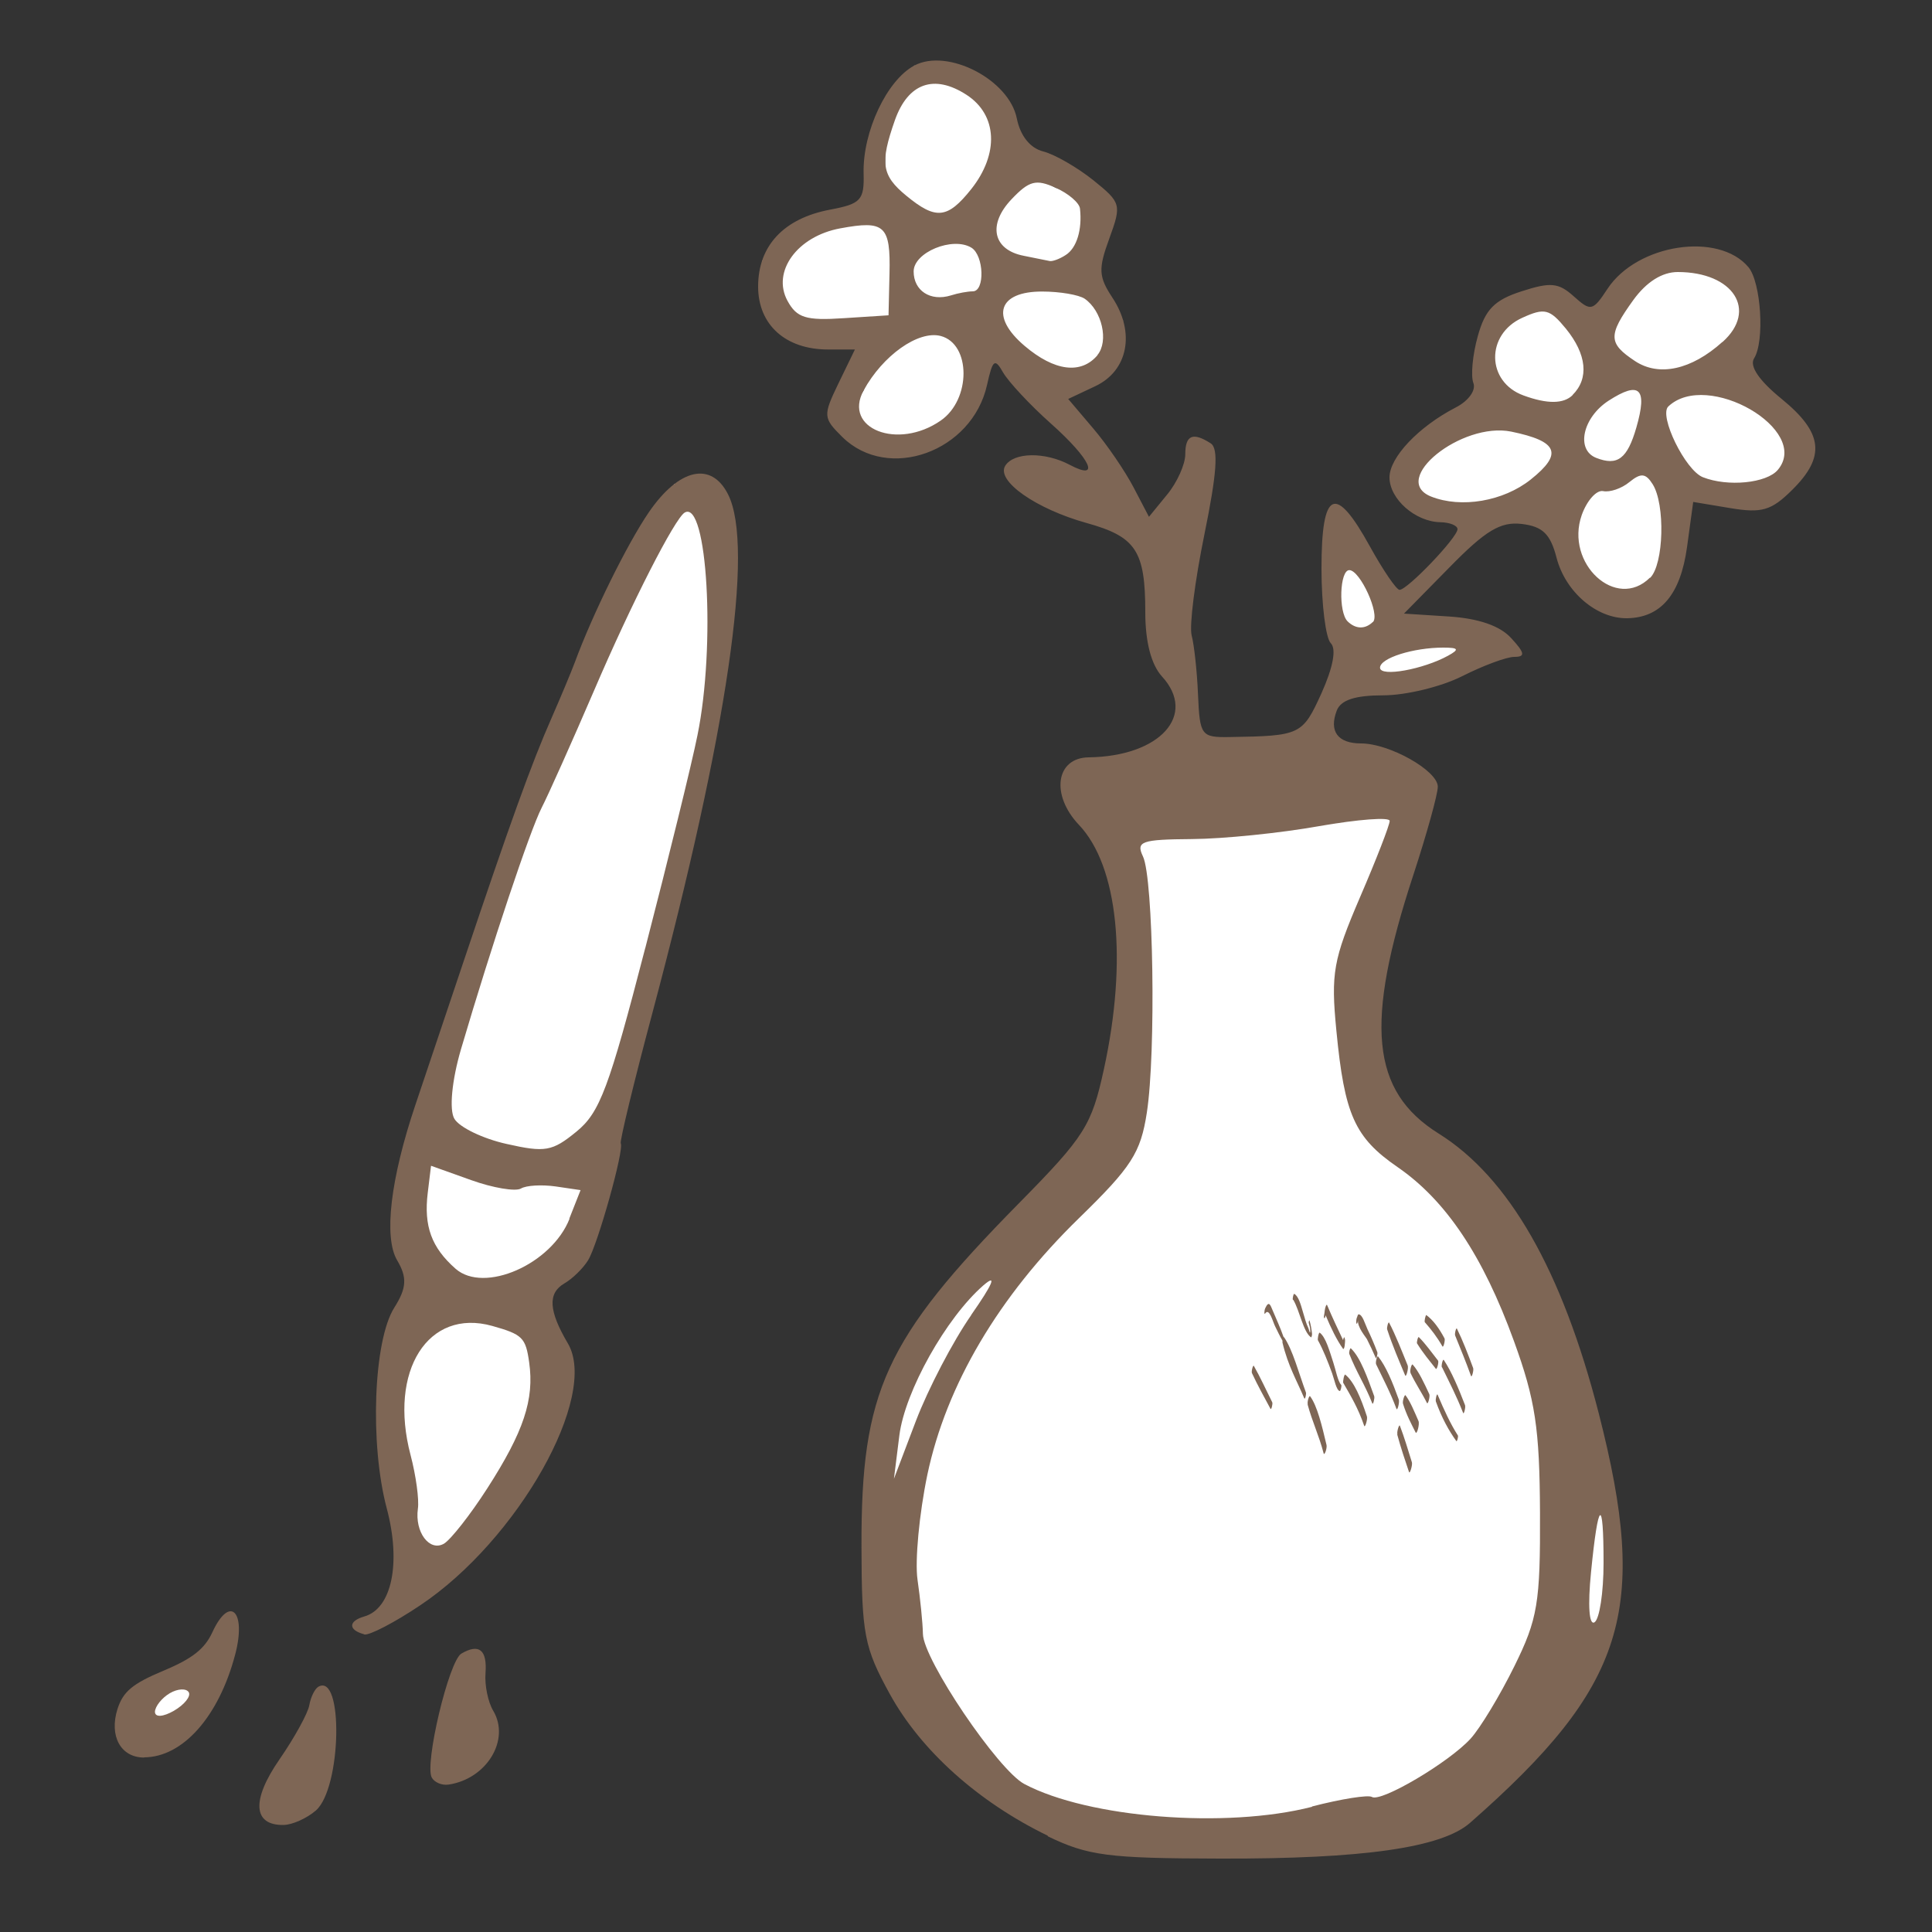
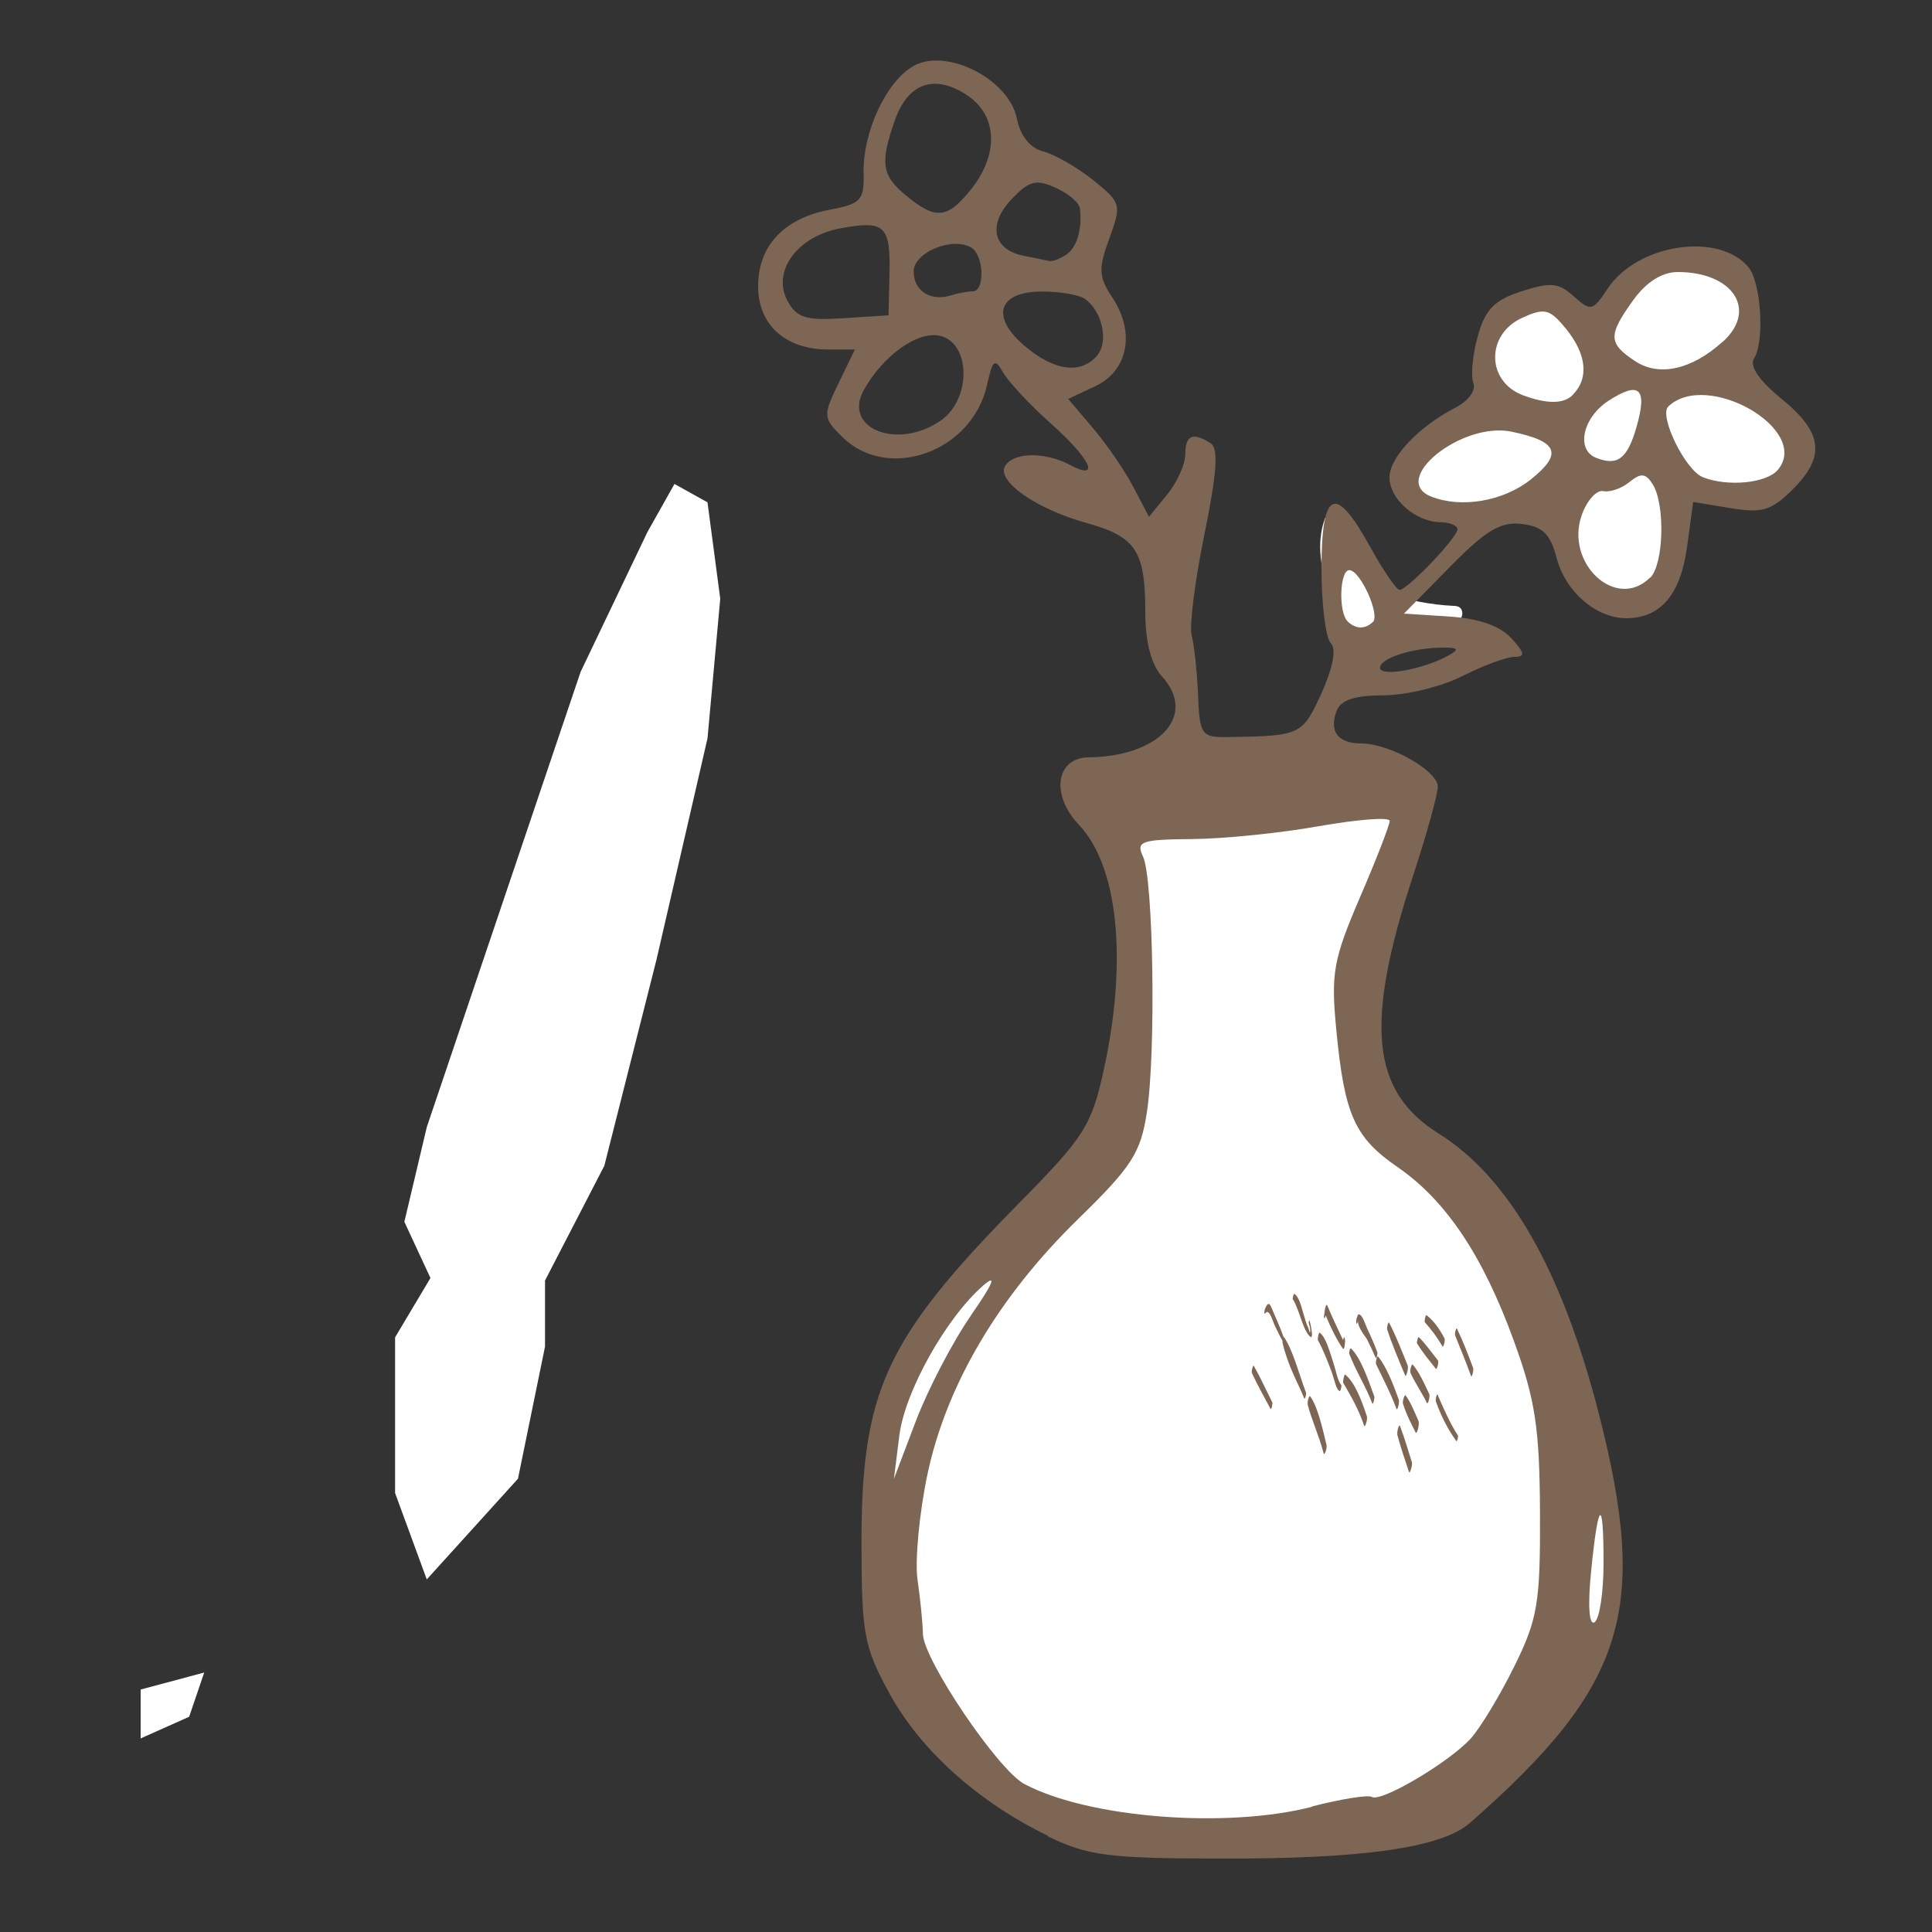
<svg xmlns="http://www.w3.org/2000/svg" id="_レイヤー_1" data-name=" レイヤー 1" version="1.1" viewBox="0 0 100 100">
  <rect x="0" y="0" width="100" height="100" fill="#333333" stroke="none" />
  <defs>
    <style>
      .cls-1 {
        fill: #7e6655;
      }

      .cls-1, .cls-2 {
        stroke-width: 0px;
      }

      .cls-2 {
        fill: #fff;
      }
    </style>
  </defs>
-   <path class="cls-2" d="M68.94,29.18c.03-.28.1-.61.36-.7.18-.06.37.02.53.12.92.53,1.61,1.47,1.83,2.51.04.21.07.42.17.61.18.34.55.54.91.68.81.33,1.67.52,2.54.59.19.01.4.03.55.16.14.14.17.37.1.55s-.21.34-.36.46c-.87.73-2.09.87-3.24.89-.55,0-1.1,0-1.64-.09-.17-.03-.35-.06-.48-.17-.13-.1-.21-.26-.27-.41-.19-.46-.28-.96-.44-1.44-.1-.3-.22-.6-.37-.88-.11-.22-.35-.47-.4-.71-.06-.31.06-.74.09-1.06l.11-1.11Z" />
  <polygon class="cls-2" points="10.57 86.57 7.28 87.45 7.28 89.98 9.79 88.86 10.57 86.57" />
  <polygon class="cls-2" points="36.62 26 37.28 30.99 36.62 38.22 33.98 49.67 31.28 60.34 28.21 66.28 28.21 69.7 26.81 76.54 22.09 81.75 20.45 77.28 20.45 69.22 22.28 66.15 20.93 63.24 22.09 58.34 30.05 34.78 33.51 27.54 34.91 25.05 36.62 26" />
-   <polygon class="cls-2" points="52.57 8.57 51.92 5.63 50 4.34 47.33 3.39 46.27 5.28 45.82 7.16 45.82 10.1 45.28 11.02 42.34 11.65 39.44 13.51 40.51 16.12 41.98 17.06 45.82 17.35 44.7 20.21 43.87 21.51 46.01 22.72 48.79 22.49 50.8 19.12 50.8 17.35 53.75 19.92 57.1 19.12 58.13 16.6 55.93 14.08 57.1 10.45 54.64 9.72 52.57 8.57" />
  <path class="cls-2" d="M64.29,40.64c2.54.03,5.09.13,7.63.31.25.02.52.05.7.22.2.19.22.49.22.77-.03,1.55-.64,3.01-1.1,4.49-.75,2.39-1.14,4.89-1.16,7.39,0,.87.04,1.77.39,2.57.44,1,1.31,1.74,2.12,2.48,6.13,5.62,9.91,13.73,10.28,22.03.05,1.05.04,2.13-.3,3.13-.34,1.02-1.01,1.9-1.68,2.75-2.04,2.58-4.32,5.08-7.26,6.54-3.12,1.55-6.7,1.79-10.18,1.84-2.77.04-5.56-.02-8.25-.68s-5.28-1.98-7.06-4.09c-2.38-2.82-3.06-6.69-3.23-10.37-.18-3.83.18-7.9,2.36-11.05,2.68-3.86,7.72-5.78,9.79-10,1.18-2.41,1.2-5.2,1.19-7.88,0-1.41-.02-2.83-.22-4.22-.11-.72-.26-1.45-.5-2.14-.16-.47-.92-1.46-.88-1.91.17-2.23,5.57-2.19,7.14-2.17Z" />
-   <path class="cls-2" d="M69.19,28.67c.03-.07.06-.14.12-.18.08-.05.18-.03.27,0,.62.2,1.14.68,1.47,1.24s.5,1.21.58,1.87c.03.26.06.54.24.73.12.12.28.18.44.23,1.13.38,2.31.61,3.5.67.1,0,.2.01.29.06.18.1.21.36.12.54s-.26.31-.44.42c-1.51.94-3.42,1.21-5.13.73-.14-.04-.28-.09-.39-.19-.09-.09-.14-.23-.19-.35-.21-.58-.42-1.16-.63-1.73-.47-1.31-.77-2.68-.27-4.04Z" />
+   <path class="cls-2" d="M69.19,28.67c.03-.07.06-.14.12-.18.08-.05.18-.03.27,0,.62.2,1.14.68,1.47,1.24c.03.26.06.54.24.73.12.12.28.18.44.23,1.13.38,2.31.61,3.5.67.1,0,.2.01.29.06.18.1.21.36.12.54s-.26.31-.44.42c-1.51.94-3.42,1.21-5.13.73-.14-.04-.28-.09-.39-.19-.09-.09-.14-.23-.19-.35-.21-.58-.42-1.16-.63-1.73-.47-1.31-.77-2.68-.27-4.04Z" />
  <path class="cls-2" d="M81.08,15.87c.39.25.73.63,1.19.66.35.02.68-.19.94-.43.59-.55.97-1.31,1.6-1.81.8-.64,1.88-.79,2.9-.83.95-.04,2.05.06,2.57.86.2.31.28.68.31,1.05.07.7,0,1.4-.19,2.07-.18.62-.47,1.25-.36,1.89.15.9,1.02,1.47,1.79,1.96s1.6,1.17,1.59,2.09c-.01.84-.76,1.5-1.54,1.83-.66.28-1.39.41-2.11.37-1-.05-1.96-.41-2.96-.41-.17.93-.13,1.87-.21,2.81s-.28,1.9-.86,2.64c-.24.31-.56.58-.94.69-.76.2-1.51-.3-2.14-.77-.46-.35-.94-.72-1.2-1.24-.26-.53-.25-1.17-.53-1.69-.41-.78-1.36-1.12-2.24-1.15s-1.75.18-2.63.2c-.6.01-1.2-.07-1.77-.23-.56-.16-1.12-.42-1.49-.88s-.48-1.15-.15-1.64c.15-.23.38-.39.61-.54.87-.6,1.75-1.2,2.62-1.8.67-.46,1.42-1.05,1.44-1.87,0-.39-.15-.76-.23-1.15-.21-1.08.44-2.45,1.53-2.8.01.05.04.1.05.16.39-.05.75-.32,1.2-.34s.86.09,1.22.32Z" />
  <path class="cls-1" d="M75.32,69.13c.28.69.56,1.37.82,2.09.04.11.15-.3.11-.41-.27-.73-.54-1.43-.84-2.04-.04-.08-.13.27-.09.36" />
-   <path class="cls-1" d="M74.64,70.77c.37.76.75,1.49,1.09,2.36.04.11.14-.29.1-.4-.34-.88-.69-1.72-1.1-2.34-.05-.07-.14.3-.1.38" />
  <path class="cls-1" d="M74.32,72.54c.31.86.67,1.51,1.06,2.05.04.05.11-.24.08-.29-.38-.59-.72-1.33-1.05-2.11-.04-.09-.12.25-.09.34" />
  <path class="cls-1" d="M73.75,68.44c.32.36.63.76.91,1.25.05.09.15-.32.11-.41-.28-.53-.59-.95-.94-1.21-.04-.03-.12.32-.08.37" />
  <path class="cls-1" d="M73.35,69.54c.31.5.64.89.97,1.31.05.07.17-.36.11-.43-.33-.42-.65-.87-.99-1.21-.04-.05-.13.27-.09.34" />
  <path class="cls-1" d="M73.01,71.07c.27.57.58,1.01.85,1.55.05.1.17-.35.12-.46-.27-.58-.54-1.17-.86-1.53-.06-.06-.16.33-.11.43" />
  <path class="cls-1" d="M72.62,72.66c.19.6.42,1.02.65,1.48.07.14.22-.44.15-.59-.21-.48-.42-1-.67-1.33-.05-.06-.17.31-.13.44" />
  <path class="cls-1" d="M72.32,74.25c.19.7.4,1.32.61,1.94.04.13.19-.36.15-.5-.2-.65-.4-1.31-.62-1.89-.04-.11-.17.31-.13.44" />
  <path class="cls-1" d="M71.8,68.81c.29.88.61,1.61.93,2.38.05.13.19-.38.13-.52-.31-.76-.62-1.56-.96-2.21-.04-.07-.13.25-.1.35" />
  <path class="cls-1" d="M71.23,70.62c.36.75.73,1.44,1.05,2.3.05.13.17-.35.12-.48-.32-.89-.66-1.72-1.07-2.23-.05-.06-.15.31-.1.41" />
  <path class="cls-1" d="M70.2,68.44c0,.14.07.08.09-.11-.04.37.4.87.46.98.16.31.31.64.46.98.03.08.11-.22.08-.3-.16-.42-.33-.82-.51-1.19-.13-.28-.26-.77-.46-.77-.02,0-.04.03-.06.09,0,.03-.02.06-.03.08-.02.05-.03.12-.03.18v.07" />
  <path class="cls-1" d="M69.84,70.08c.37.95.82,1.61,1.19,2.56.04.1.13-.27.1-.37-.35-.97-.72-2.02-1.21-2.48-.04-.04-.11.21-.08.29" />
  <path class="cls-1" d="M69.54,71.6c.38.66.76,1.29,1.07,2.2.04.13.19-.35.14-.49-.31-.95-.66-1.79-1.12-2.16-.05-.04-.14.36-.1.44" />
  <path class="cls-1" d="M68.53,68.1c-.02.16.04.18.08.01v-.04c.28.67.58,1.29.91,1.75.02.03.07-.06.08-.17.03-.29.03-.28-.01-.42-.02-.05-.06.05-.07.14-.28-.59-.56-1.18-.83-1.82-.03-.07-.1.11-.12.27-.01.09-.02.19-.04.28" />
  <path class="cls-1" d="M68.22,69.38c.27.49.5,1.07.73,1.7.11.3.22.9.4.92.04,0,.11-.28.07-.32-.18-.19-.28-.77-.41-1.16-.2-.61-.39-1.31-.7-1.54-.05-.04-.13.33-.09.41" />
  <path class="cls-1" d="M67.68,72.69c.25.92.58,1.58.83,2.53.04.16.19-.27.15-.43-.23-.97-.48-2.03-.85-2.52-.05-.06-.16.29-.12.42" />
  <path class="cls-1" d="M66.94,67.28c.33.55.52,1.68.92,1.94.02.02.06-.13.05-.19-.03-.26-.07-.48-.13-.68-.01-.04-.05.07-.04.12.02.09.08.25.08.4,0,.27-.07-.07-.1-.13-.11-.22-.19-.53-.28-.83-.12-.42-.24-.83-.45-.94-.04-.02-.1.25-.07.31" />
  <path class="cls-1" d="M65.48,67.99c.22-.33.4.43.52.66.12.25.25.52.38.74v.1c.29,1.22.75,1.98,1.13,2.89.04.08.12-.24.08-.32-.36-.97-.68-2.2-1.13-2.85h-.02c-.18-.51-.38-.94-.57-1.39-.1-.22-.18-.55-.38-.11-.06.13-.06.36,0,.28" />
  <path class="cls-1" d="M64.8,71.07c.31.67.64,1.25.96,1.85.04.08.13-.26.09-.34-.32-.64-.62-1.3-.95-1.88-.04-.08-.14.28-.1.37" />
  <path class="cls-1" d="M54.24,95.02c-3.61-1.75-6.57-4.41-8.18-7.33-1.33-2.42-1.46-3.09-1.47-7.65-.02-8.02,1.21-10.71,8.13-17.74,3.44-3.49,3.78-4.04,4.42-6.97,1.23-5.65.73-10.5-1.29-12.63-1.48-1.56-1.2-3.48.5-3.5,3.69-.05,5.63-2.19,3.79-4.19-.55-.61-.86-1.77-.86-3.32,0-3.18-.48-3.91-3.04-4.62-2.62-.73-4.69-2.18-4.21-2.96.44-.71,2.06-.73,3.34-.05,1.62.86,1.1-.29-.99-2.15-1.08-.96-2.18-2.15-2.46-2.63-.43-.76-.54-.67-.83.64-.77,3.47-5.12,5.03-7.49,2.7-1-.99-1.01-1.1-.2-2.78l.85-1.75h-1.39c-2.2,0-3.62-1.28-3.62-3.26,0-2.11,1.33-3.53,3.73-3.98,1.59-.3,1.77-.49,1.73-1.89-.05-2.15,1.21-4.82,2.63-5.57,1.72-.91,4.9.73,5.3,2.74.18.9.69,1.54,1.37,1.71.59.15,1.75.82,2.58,1.48,1.45,1.17,1.48,1.26.84,3.02-.58,1.58-.56,1.98.16,3.07,1.19,1.8.81,3.78-.89,4.58l-1.4.66,1.29,1.52c.71.83,1.65,2.21,2.09,3.05l.8,1.53.94-1.15c.52-.63.94-1.57.94-2.09,0-.99.39-1.16,1.32-.56.41.27.31,1.57-.33,4.71-.49,2.39-.79,4.74-.66,5.23.13.49.28,1.87.33,3.08.09,2.1.17,2.2,1.61,2.18,3.7-.06,3.79-.1,4.78-2.27.6-1.34.78-2.29.48-2.59-.26-.26-.48-2-.48-3.86,0-4.08.71-4.41,2.51-1.14.68,1.23,1.37,2.24,1.53,2.24.41,0,3-2.71,3-3.14,0-.19-.4-.35-.88-.36-1.3-.02-2.64-1.2-2.64-2.32,0-1.04,1.51-2.63,3.43-3.62.66-.34,1.06-.89.91-1.27-.14-.37-.04-1.46.23-2.42.38-1.38.86-1.87,2.26-2.32,1.51-.49,1.92-.45,2.71.26.88.79.98.77,1.75-.4,1.53-2.31,5.74-2.96,7.29-1.11.65.78.85,3.84.29,4.72-.25.4.26,1.15,1.43,2.1,2.14,1.75,2.29,2.98.54,4.71-1.08,1.07-1.57,1.21-3.2.94l-1.92-.32-.32,2.34c-.34,2.45-1.35,3.65-3.1,3.68-1.58.02-3.19-1.36-3.65-3.12-.32-1.24-.72-1.63-1.8-1.76-1.1-.13-1.87.33-3.74,2.24l-2.36,2.4,2.33.15c1.53.1,2.64.48,3.22,1.12.71.77.74.97.16.97-.4,0-1.61.45-2.7,1s-2.92.99-4.08.99c-1.46,0-2.2.24-2.41.79-.41,1.07.05,1.7,1.26,1.7,1.47,0,3.97,1.41,3.97,2.24,0,.39-.57,2.44-1.26,4.55-2.54,7.71-2.2,11.21,1.3,13.4,3.64,2.27,6.39,7.08,8.29,14.48,2.62,10.22,1.39,14.13-6.66,21.2-1.47,1.29-5.54,1.87-12.92,1.85-5.84-.01-6.86-.15-8.95-1.16l.02-.02h0ZM67.92,93.5c1.51-.39,2.9-.61,3.09-.49.47.29,3.99-1.79,5.11-3.02.5-.55,1.52-2.24,2.26-3.74,1.21-2.45,1.35-3.28,1.33-7.96-.02-4.36-.24-5.83-1.35-8.88-1.6-4.41-3.52-7.28-6.02-9-2.22-1.53-2.75-2.7-3.17-7.07-.29-2.97-.16-3.67,1.22-6.89.85-1.97,1.54-3.75,1.54-3.96s-1.64-.08-3.65.27c-2.01.36-4.97.66-6.59.67-2.62.02-2.9.12-2.53.9.54,1.13.68,10.15.2,13.26-.32,2.08-.79,2.81-3.51,5.46-4.17,4.06-6.87,8.64-7.85,13.28-.42,2.01-.65,4.46-.51,5.43.14.97.27,2.24.28,2.81.02,1.33,3.89,7.05,5.25,7.77,3.32,1.76,10.44,2.32,14.89,1.18v-.02h0ZM83,80.9c0-3.48-.28-3.27-.65.49-.17,1.71-.1,2.75.18,2.58.26-.16.47-1.54.47-3.08M50.27,68.06c1.13-1.62,1.35-2.15.63-1.53-1.93,1.68-4.06,5.48-4.35,7.77l-.28,2.24,1.14-3c.63-1.65,1.91-4.11,2.86-5.47h0ZM74.95,33.94c.6-.33.55-.42-.25-.42-1.54,0-3.27.54-3.27,1.04s2.25.08,3.52-.62M71.06,32.2c.39-.38-.66-2.69-1.22-2.69-.5,0-.57,2.17-.09,2.65.42.41.91.42,1.31.03h0ZM85.41,29.91c.71-.7.79-3.81.13-4.85-.36-.57-.61-.59-1.2-.11-.41.34-1.02.54-1.36.47s-.84.48-1.11,1.24c-.88,2.51,1.79,4.97,3.53,3.24M79.23,24.82c1.68-1.34,1.42-1.98-1.01-2.48-2.57-.52-6.31,2.49-4.15,3.36,1.56.62,3.74.25,5.16-.88M92.02,24.32c1.74-2.07-3.66-5.19-5.67-3.28-.5.48.88,3.3,1.79,3.66,1.29.51,3.3.31,3.88-.38ZM84.7,22.12c.58-2.02.17-2.42-1.44-1.38-1.34.87-1.71,2.54-.64,2.96,1.1.43,1.61.05,2.08-1.58M48.69,21.77c1.58-1.09,1.57-3.97,0-4.38-1.16-.3-3,1.01-3.99,2.82-1.08,1.98,1.77,3.1,3.99,1.56M81.39,20.45c.87-.86.74-2.11-.34-3.44-.84-1.02-1.1-1.09-2.26-.56-1.9.86-1.86,3.32.07,4.02,1.23.45,2.07.44,2.54-.02h-.01ZM89.16,17.7c1.83-1.64.56-3.62-2.32-3.62-.81,0-1.62.51-2.3,1.45-1.32,1.83-1.3,2.24.09,3.16,1.24.82,2.92.45,4.52-.99M56.8,18.38c.6-.72.24-2.3-.66-2.92-.3-.2-1.28-.37-2.19-.37-2.28-.01-2.71,1.29-.92,2.81,1.55,1.32,2.93,1.49,3.78.48M46.04,14.18c.06-2.51-.24-2.79-2.55-2.36-2.23.41-3.55,2.24-2.73,3.75.48.88.95,1.03,2.9.9l2.33-.15.05-2.15h0ZM50.35,15.08c.64,0,.58-1.86-.07-2.26-.97-.59-2.99.24-2.99,1.23s.86,1.57,1.93,1.24c.37-.12.88-.21,1.13-.21ZM55.16,13.2c.57-.36.86-1.31.74-2.4-.03-.3-.6-.79-1.26-1.08-1.01-.46-1.37-.37-2.28.59-1.25,1.31-.97,2.62.63,2.93.6.12,1.2.24,1.34.27.14.03.51-.1.83-.31h0ZM50.27,9.79c1.45-1.83,1.36-3.84-.24-4.88-1.68-1.09-3.03-.61-3.71,1.31-.78,2.22-.69,2.86.59,3.91,1.53,1.26,2.13,1.2,3.36-.34" />
-   <path class="cls-1" d="M23.21,92.37c-.33.05-.72-.11-.86-.36-.39-.68.88-6.04,1.53-6.42.92-.54,1.34-.19,1.25,1.01-.05.63.13,1.5.4,1.95.89,1.5-.33,3.52-2.31,3.82h-.01ZM14.69,94.46c-1.6.03-1.69-1.28-.22-3.4.78-1.13,1.47-2.39,1.54-2.8.07-.41.28-.84.46-.95,1.32-.77,1.21,5.24-.12,6.4-.46.4-1.21.74-1.67.75h.01ZM7.46,90.97c-1.21,0-1.82-1.11-1.38-2.51.29-.9.77-1.31,2.37-1.98,1.51-.63,2.14-1.13,2.54-1.99.9-1.96,1.78-1.1,1.18,1.16-.85,3.21-2.71,5.3-4.71,5.31M9.77,87.59c-.13-.21-.57-.19-.98.05-.41.24-.76.68-.77.96,0,.3.42.27.98-.05.55-.32.89-.75.77-.96M18.85,84.59c-.83-.22-.83-.68,0-.92,1.43-.4,1.92-2.76,1.17-5.59-.89-3.34-.69-8.7.39-10.4.64-1.01.67-1.56.15-2.44-.71-1.19-.35-4.22.94-8.05.36-1.06,1.48-4.4,2.49-7.41,2.4-7.15,3.53-10.29,4.56-12.62.46-1.05,1-2.34,1.2-2.87.91-2.48,2.72-6.15,3.83-7.77,1.56-2.28,3.24-2.66,4.11-.92,1.36,2.72-.03,12.23-3.93,26.86-.96,3.59-1.69,6.62-1.63,6.72.19.31-1.19,5.24-1.69,6.05-.26.42-.81.96-1.23,1.2-.87.51-.81,1.42.18,3.1,1.62,2.72-2.58,10.18-7.64,13.56-1.34.9-2.64,1.57-2.9,1.51h0ZM25.22,77.04c1.89-2.94,2.44-4.6,2.17-6.52-.18-1.29-.35-1.45-1.91-1.89-3.32-.93-5.38,2.32-4.23,6.68.28,1.06.45,2.31.38,2.78-.17,1.21.6,2.24,1.35,1.81.35-.21,1.36-1.49,2.24-2.86ZM29.47,63.07l.58-1.47-1.29-.19c-.71-.1-1.52-.06-1.8.11-.28.16-1.44-.03-2.58-.44l-2.07-.74-.17,1.4c-.21,1.72.19,2.83,1.44,3.93,1.48,1.3,4.97-.23,5.9-2.59h-.01ZM33.4,49.07c1.19-4.6,2.41-9.56,2.7-11.01.95-4.65.51-12.21-.66-11.53-.51.3-2.75,4.68-4.69,9.21-1.15,2.67-2.37,5.4-2.71,6.06-.61,1.19-2.57,7.05-4.18,12.51-.47,1.6-.62,3.14-.34,3.6.26.44,1.48,1.03,2.7,1.3,2,.45,2.36.39,3.62-.64,1.21-.99,1.68-2.25,3.56-9.51h0Z" />
</svg>